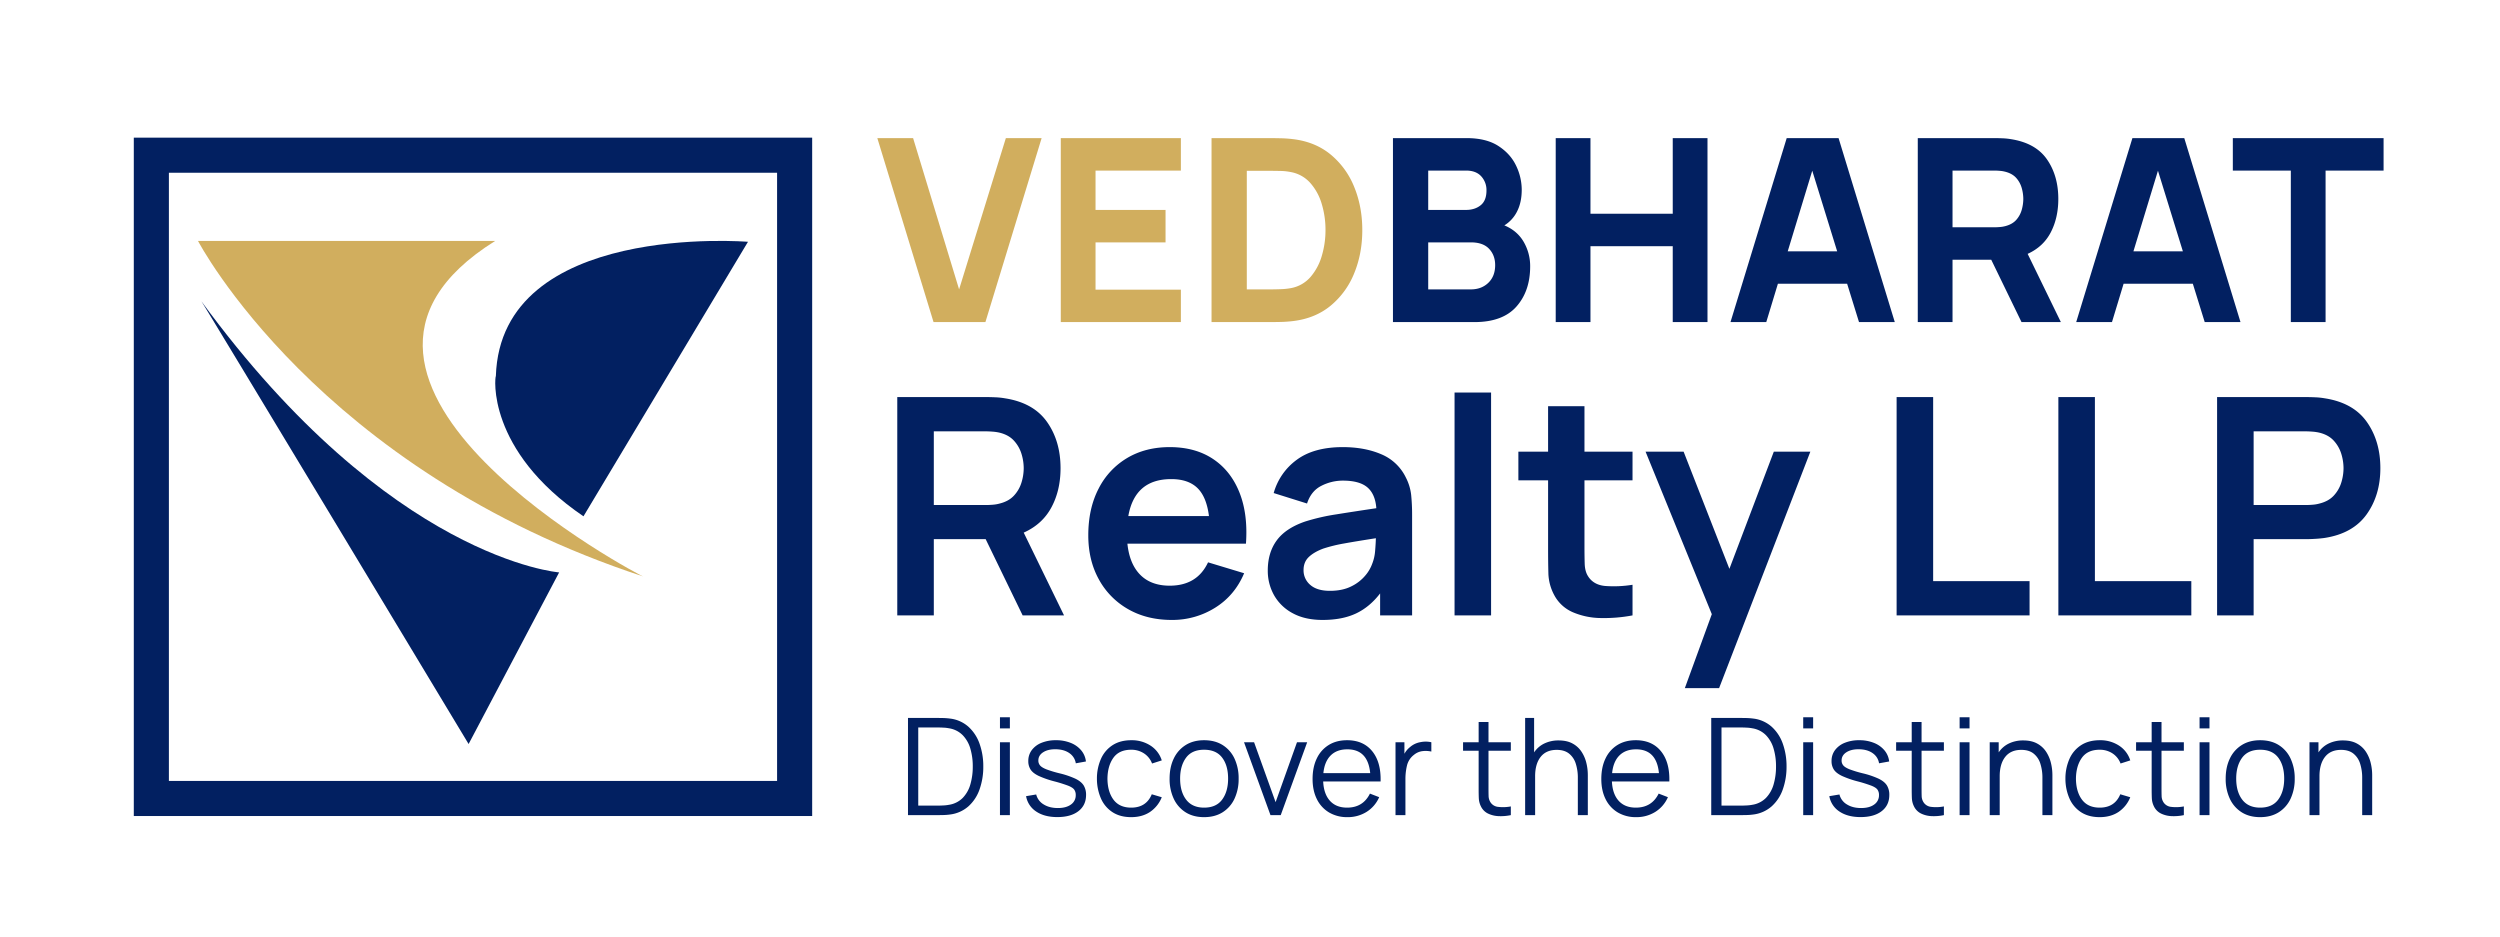
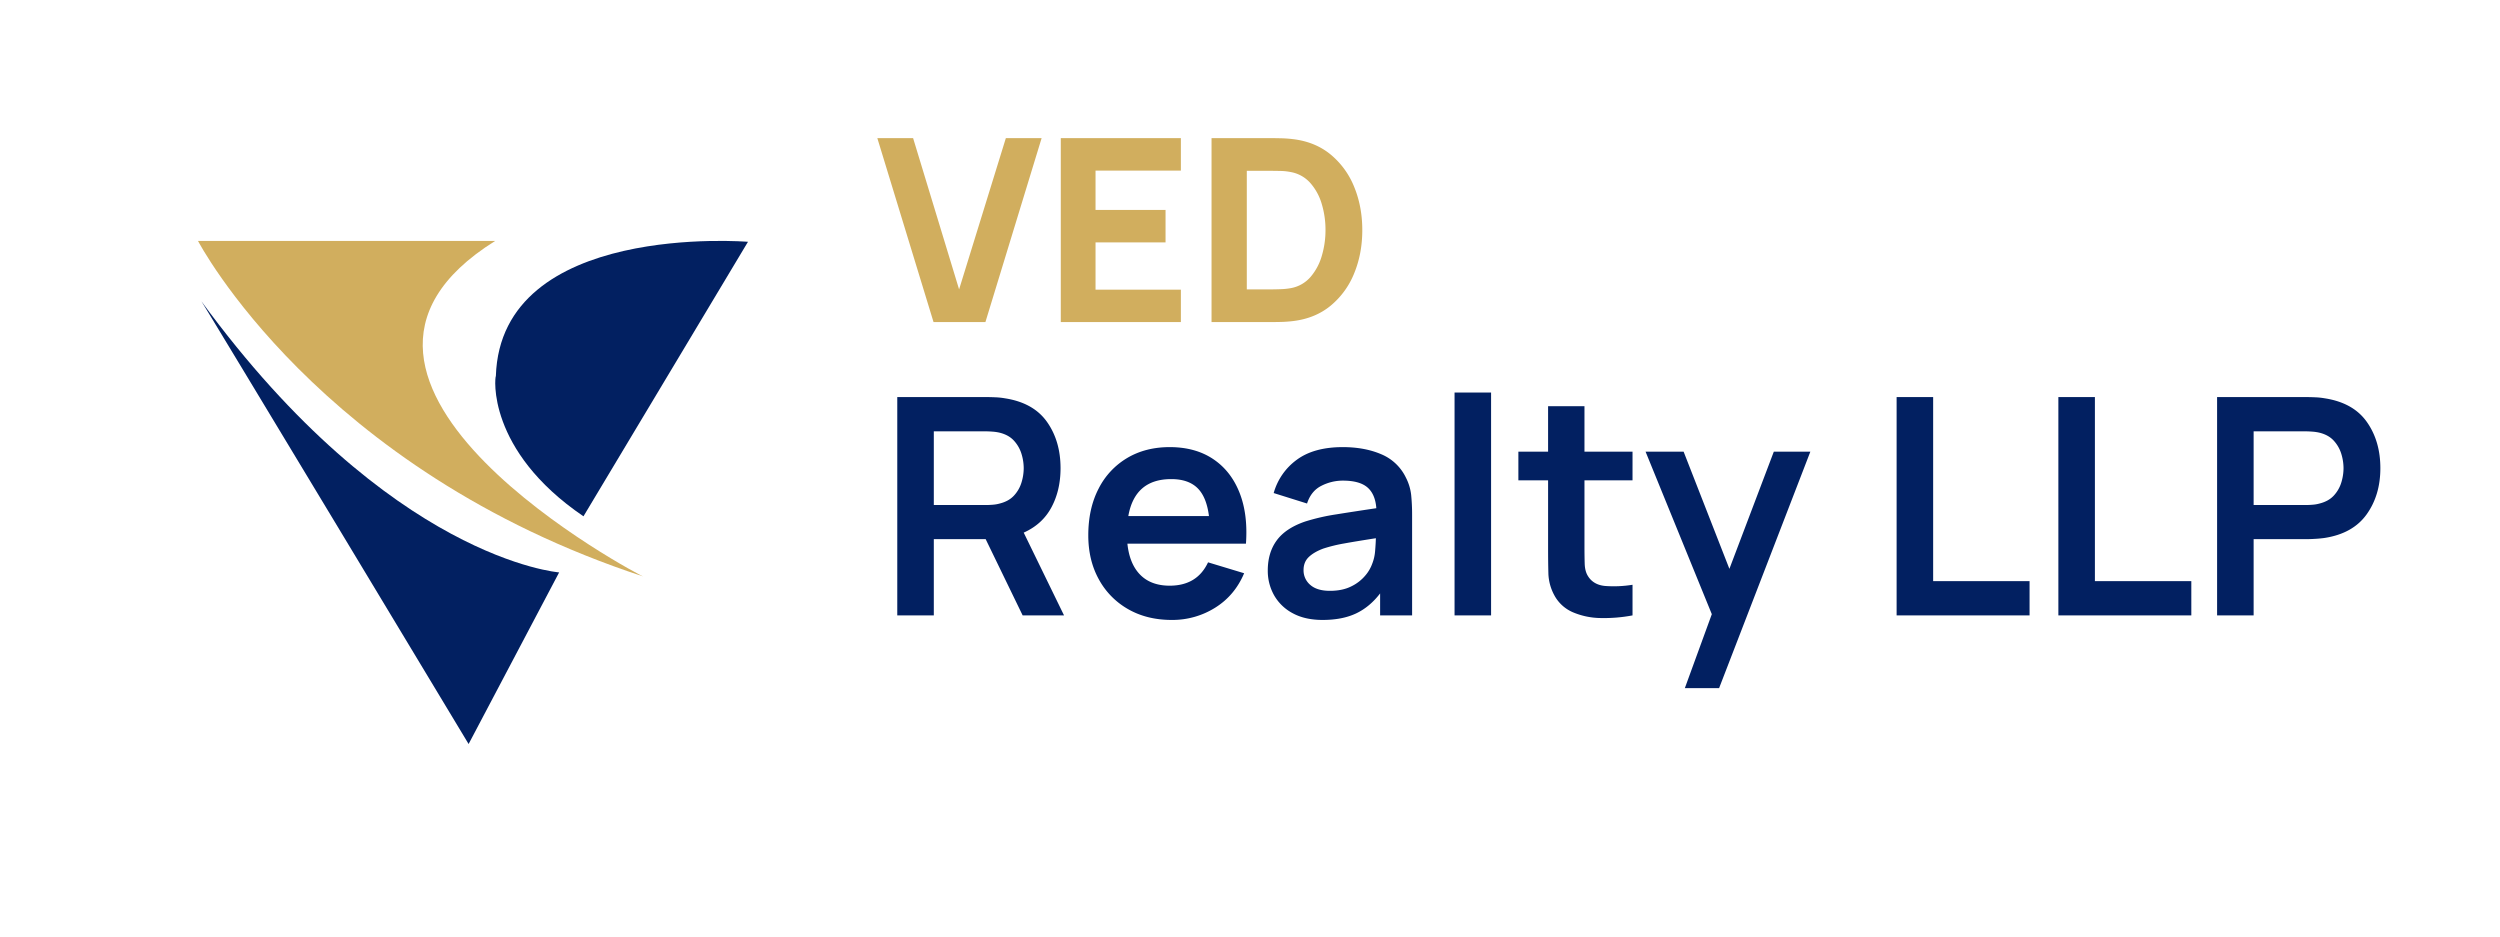
<svg xmlns="http://www.w3.org/2000/svg" width="2778.719" height="1041" viewBox="0 0 2778.719 1041">
  <g id="On_Dark_Bg_VD-Bharath-Logo" data-name="On Dark Bg VD-Bharath-Logo" transform="translate(-379.613 -1720.914)">
    <path id="Path_11" data-name="Path 11" d="M0,0H2778.719V1041H0Z" transform="translate(379.613 1720.914)" fill="#fff" />
-     <path id="Path_13" data-name="Path 13" d="M574.532,0h90.6q31.382,0,46.647-17.253T727.04-61.912a53.444,53.444,0,0,0-7.171-27.193q-7.171-12.425-21.513-18.389a37.884,37.884,0,0,0,14.2-15.62q5.112-10.082,5.112-24a61.874,61.874,0,0,0-6.248-26.7q-6.248-13.206-19.738-21.939t-35.358-8.733H574.532Zm39.192-124.676v-43.736h42.032q11.076,0,16.9,6.39a22.538,22.538,0,0,1,5.822,15.762q0,11.218-6.461,16.4t-16.259,5.183Zm0,88.324V-88.608h47.428q13.49,0,20.235,7.171t6.745,18.105q0,12.354-7.6,19.667t-19.383,7.313ZM755.44,0h38.624V-84.348h91.448V0h38.624V-204.48H885.512v84.064H794.064V-204.48H755.44ZM949.7,0h39.76l12.922-42.6h76.964L1092.548,0h39.76l-62.48-204.48h-57.652Zm63.616-78.668,27.264-89.6,27.69,89.6ZM1157.868,0h38.624V-69.3h43.026L1273.172,0h43.736l-36.92-75.828q17.466-7.952,25.773-24.069t8.307-36.991q0-25.844-12.638-44.02t-40.186-22.436a68.011,68.011,0,0,0-9.017-.923q-5.041-.213-8.023-.213h-86.336Zm38.624-105.364v-63.048H1242.5q2.982,0,6.532.284a33.5,33.5,0,0,1,6.532,1.136q7.81,2.13,12.07,7.171a28.488,28.488,0,0,1,5.893,11.218,45.88,45.88,0,0,1,1.633,11.715,45.88,45.88,0,0,1-1.633,11.715,28.488,28.488,0,0,1-5.893,11.218q-4.26,5.041-12.07,7.171a33.5,33.5,0,0,1-6.532,1.136q-3.55.284-6.532.284ZM1333.948,0h39.76l12.922-42.6h76.964L1476.8,0h39.76l-62.48-204.48h-57.652Zm63.616-78.668,27.264-89.6,27.69,89.6ZM1572.508,0h38.624V-168.412H1675.6V-204.48H1508.04v36.068h64.468Z" transform="translate(1353.332 2078.914)" fill="#022061" />
    <path id="Path_14" data-name="Path 14" d="M63.9,0h57.652l62.48-204.48h-39.76L92.3-36.352,41.18-204.48H1.42ZM205.332,0h133.48V-36.068H243.956v-52.54h77.816v-36.068H243.956v-43.736h94.856V-204.48H205.332Zm167.56,0h66.172q2.414,0,9.94-.142a141.087,141.087,0,0,0,14.484-.994q24.708-2.982,41.89-17.182a90.18,90.18,0,0,0,26.128-36.068q8.946-21.868,8.946-47.854t-8.946-47.854a90.18,90.18,0,0,0-26.128-36.068q-17.182-14.2-41.89-17.182A141.08,141.08,0,0,0,449-204.338q-7.526-.142-9.94-.142H372.892Zm39.192-36.352V-168.128h26.98q3.834,0,10.366.142a62.4,62.4,0,0,1,11.786,1.278,37.841,37.841,0,0,1,21.442,12.07,60.908,60.908,0,0,1,12.709,23.288,99.512,99.512,0,0,1,4.189,29.11,100.222,100.222,0,0,1-4.047,28.4,62.552,62.552,0,0,1-12.5,23.572,37.785,37.785,0,0,1-21.8,12.5,77.286,77.286,0,0,1-11.786,1.207q-6.532.213-10.366.213Z" transform="translate(1353.332 2078.914)" fill="#d1ae5e" />
-     <path id="Path_10" data-name="Path 10" d="M10.5,0H43.275q1.575,0,5.85-.075a66.368,66.368,0,0,0,8.025-.6A37.876,37.876,0,0,0,77.7-9.788a45.368,45.368,0,0,0,12.375-18.9A74.567,74.567,0,0,0,94.2-54a74.244,74.244,0,0,0-4.125-25.275A45.985,45.985,0,0,0,77.7-98.213a37.166,37.166,0,0,0-20.55-9.113,69.6,69.6,0,0,0-8.025-.6Q45-108,43.275-108H10.5ZM21.9-10.575v-86.85H43.275q2.925,0,6.563.188a41.959,41.959,0,0,1,6.187.713A27.309,27.309,0,0,1,71.25-88.912,35.5,35.5,0,0,1,79.8-73.95,69.258,69.258,0,0,1,82.5-54a70.1,70.1,0,0,1-2.662,19.8,35.453,35.453,0,0,1-8.513,15.075,27.25,27.25,0,0,1-15.3,7.65,41.649,41.649,0,0,1-6.112.713q-3.562.188-6.638.188Zm90.825-85.8H123.75V-108.75H112.725Zm0,96.375H123.75V-81H112.725Zm63.75,2.175q14.925,0,23.438-6.563t8.512-18.038A19.646,19.646,0,0,0,205.763-33q-2.663-4.275-9.075-7.425a93.682,93.682,0,0,0-17.587-6,126.641,126.641,0,0,1-14.663-4.425q-5.138-2.025-7.087-4.312a8.213,8.213,0,0,1-1.95-5.513q0-5.775,5.4-9.225t14.025-3.3q9.15.15,15.075,4.313A16.671,16.671,0,0,1,197.025-57.6l11.25-2.025A23.154,23.154,0,0,0,203.025-72a29.206,29.206,0,0,0-11.662-8.287,42.932,42.932,0,0,0-16.387-2.963,41.615,41.615,0,0,0-16.088,2.887,25.021,25.021,0,0,0-10.8,8.1,19.8,19.8,0,0,0-3.862,12.113,17.029,17.029,0,0,0,2.587,9.562q2.587,3.938,8.887,6.975a104.948,104.948,0,0,0,17.25,6.037,156.6,156.6,0,0,1,15.413,4.8q5.138,2.025,6.863,4.388a10.112,10.112,0,0,1,1.725,6.112,12.354,12.354,0,0,1-5.325,10.5q-5.325,3.9-14.55,3.9-9.45,0-15.9-4.088A17.822,17.822,0,0,1,153-22.95l-11.25,1.875a25.594,25.594,0,0,0,11.288,17.1Q162.225,2.175,176.475,2.175ZM258.6,2.25q12.075,0,20.737-5.663a35.6,35.6,0,0,0,13.238-16.463l-11.1-3.3q-6.15,14.85-22.875,14.85-13.05,0-19.65-8.812T232.2-40.5q.15-14.175,6.563-23.175t19.838-9a25.407,25.407,0,0,1,14.137,4.012,23.084,23.084,0,0,1,9.038,11.288l10.8-3.45A30.284,30.284,0,0,0,280.087-77.25a38.042,38.042,0,0,0-21.413-6q-12.075,0-20.55,5.362a34.609,34.609,0,0,0-12.975,15A53.93,53.93,0,0,0,220.5-40.5a54.665,54.665,0,0,0,4.538,22.125A34.572,34.572,0,0,0,237.9-3.225Q246.375,2.25,258.6,2.25Zm81,0q12,0,20.587-5.4a35.333,35.333,0,0,0,13.2-15.037A51.305,51.305,0,0,0,378-40.575a51.466,51.466,0,0,0-4.538-22.163,35.089,35.089,0,0,0-13.125-15.075Q351.75-83.25,339.6-83.25q-11.85,0-20.437,5.362a35.377,35.377,0,0,0-13.238,14.963q-4.65,9.6-4.65,22.35a51.717,51.717,0,0,0,4.538,22.2,35.291,35.291,0,0,0,13.125,15.15Q327.525,2.25,339.6,2.25Zm0-10.575q-13.125,0-19.875-8.812t-6.75-23.438q0-14.175,6.525-23.138t20.1-8.962q13.425,0,20.063,8.738T366.3-40.575q0,14.325-6.6,23.288T339.6-8.325ZM413.4,0h11.4l29.4-81H442.875L419.1-14.4,395.175-81H384Zm85.575,2.25a39.316,39.316,0,0,0,21.113-5.775A36.294,36.294,0,0,0,534.225-19.95L523.95-23.925q-7.725,15.6-25.425,15.6-12.15,0-19.013-7.575t-7.538-21.525H535.8q.6-21.45-9.338-33.638T498.525-83.25q-11.7,0-20.288,5.25a35.033,35.033,0,0,0-13.312,14.925Q460.2-53.4,460.2-40.125q0,12.825,4.763,22.35A35.145,35.145,0,0,0,478.463-3,39.064,39.064,0,0,0,498.975,2.25Zm-.15-75.375q22.875,0,25.425,26.475H472.2q1.275-12.825,8.1-19.65T498.825-73.125ZM552.375,0H563.4V-40.425a63.718,63.718,0,0,1,1.688-14.512,21.105,21.105,0,0,1,7.762-12.038,18.15,18.15,0,0,1,9.638-4.162,28.9,28.9,0,0,1,9.713.488V-81a28.268,28.268,0,0,0-12.075-.113,23.639,23.639,0,0,0-11.55,5.438,23.708,23.708,0,0,0-6.3,7.5V-81h-9.9ZM680.55,0V-9.675a45.905,45.905,0,0,1-14.587.45,11.305,11.305,0,0,1-8.588-6,13.4,13.4,0,0,1-1.537-6.038q-.113-3.412-.112-8.513V-71.55H680.55V-81H655.725v-22.5h-10.95V-81H627.45v9.45h17.325v42.225q0,5.925.188,10.575a22.448,22.448,0,0,0,2.362,9.075,17.064,17.064,0,0,0,7.912,7.95,29.743,29.743,0,0,0,11.85,2.85A53.776,53.776,0,0,0,680.55,0Zm15.9,0h11.1V-43.2q0-13.725,6.15-21.525t17.85-7.8q8.475,0,13.65,4.088A22.912,22.912,0,0,1,752.7-57.3a50.9,50.9,0,0,1,2.325,15.975V0h11.1V-44.55a56.683,56.683,0,0,0-1.687-13.65A39.225,39.225,0,0,0,759-70.65a27.526,27.526,0,0,0-9.975-9q-6.225-3.375-15.375-3.375a36.106,36.106,0,0,0-15.713,3.338,28.64,28.64,0,0,0-11.512,9.937V-108H696.45ZM819.9,2.25a39.316,39.316,0,0,0,21.112-5.775A36.294,36.294,0,0,0,855.15-19.95l-10.275-3.975q-7.725,15.6-25.425,15.6-12.15,0-19.013-7.575T792.9-37.425h63.825q.6-21.45-9.337-33.638T819.45-83.25q-11.7,0-20.288,5.25A35.033,35.033,0,0,0,785.85-63.075q-4.725,9.675-4.725,22.95,0,12.825,4.763,22.35A35.145,35.145,0,0,0,799.388-3,39.064,39.064,0,0,0,819.9,2.25Zm-.15-75.375q22.875,0,25.425,26.475h-52.05q1.275-12.825,8.1-19.65T819.75-73.125ZM903.3,0h32.775q1.575,0,5.85-.075a66.367,66.367,0,0,0,8.025-.6A37.876,37.876,0,0,0,970.5-9.788a45.368,45.368,0,0,0,12.375-18.9A74.567,74.567,0,0,0,987-54a74.244,74.244,0,0,0-4.125-25.275A45.985,45.985,0,0,0,970.5-98.213a37.166,37.166,0,0,0-20.55-9.113,69.606,69.606,0,0,0-8.025-.6Q937.8-108,936.075-108H903.3Zm11.4-10.575v-86.85h21.375q2.925,0,6.563.188a41.959,41.959,0,0,1,6.188.713,27.309,27.309,0,0,1,15.225,7.613A35.5,35.5,0,0,1,972.6-73.95,69.258,69.258,0,0,1,975.3-54a70.1,70.1,0,0,1-2.662,19.8,35.454,35.454,0,0,1-8.513,15.075,27.25,27.25,0,0,1-15.3,7.65,41.649,41.649,0,0,1-6.113.713q-3.562.188-6.637.188Zm90.825-85.8h11.025V-108.75h-11.025Zm0,96.375h11.025V-81h-11.025Zm63.75,2.175q14.925,0,23.438-6.563t8.513-18.038A19.645,19.645,0,0,0,1098.563-33q-2.663-4.275-9.075-7.425a93.681,93.681,0,0,0-17.588-6,126.637,126.637,0,0,1-14.662-4.425q-5.137-2.025-7.088-4.312a8.214,8.214,0,0,1-1.95-5.513q0-5.775,5.4-9.225t14.025-3.3q9.15.15,15.075,4.313a16.672,16.672,0,0,1,7.125,11.288l11.25-2.025A23.155,23.155,0,0,0,1095.825-72a29.207,29.207,0,0,0-11.662-8.287,42.933,42.933,0,0,0-16.388-2.963,41.615,41.615,0,0,0-16.088,2.887,25.021,25.021,0,0,0-10.8,8.1,19.794,19.794,0,0,0-3.863,12.113,17.029,17.029,0,0,0,2.588,9.562q2.587,3.938,8.887,6.975a104.953,104.953,0,0,0,17.25,6.037,156.614,156.614,0,0,1,15.413,4.8q5.137,2.025,6.862,4.388a10.112,10.112,0,0,1,1.725,6.112,12.354,12.354,0,0,1-5.325,10.5q-5.325,3.9-14.55,3.9-9.45,0-15.9-4.088A17.822,17.822,0,0,1,1045.8-22.95l-11.25,1.875a25.594,25.594,0,0,0,11.287,17.1Q1055.025,2.175,1069.275,2.175ZM1161.9,0V-9.675a45.905,45.905,0,0,1-14.588.45,11.305,11.305,0,0,1-8.587-6,13.4,13.4,0,0,1-1.538-6.038q-.112-3.412-.112-8.513V-71.55H1161.9V-81h-24.825v-22.5h-10.95V-81H1108.8v9.45h17.325v42.225q0,5.925.188,10.575a22.447,22.447,0,0,0,2.363,9.075,17.064,17.064,0,0,0,7.912,7.95,29.743,29.743,0,0,0,11.85,2.85A53.776,53.776,0,0,0,1161.9,0Zm17.475-96.375H1190.4V-108.75h-11.025Zm0,96.375H1190.4V-81h-11.025Zm33.45,0h11.1V-43.2q0-13.725,6.15-21.525t17.85-7.8q8.475,0,13.65,4.088a22.913,22.913,0,0,1,7.5,11.137,50.9,50.9,0,0,1,2.325,15.975V0h11.1V-44.55a56.683,56.683,0,0,0-1.687-13.65,39.225,39.225,0,0,0-5.437-12.45,27.526,27.526,0,0,0-9.975-9q-6.225-3.375-15.375-3.375a36.106,36.106,0,0,0-15.713,3.338A28.641,28.641,0,0,0,1222.8-69.75V-81h-9.975Zm122.25,2.25q12.075,0,20.738-5.663a35.6,35.6,0,0,0,13.237-16.463l-11.1-3.3q-6.15,14.85-22.875,14.85-13.05,0-19.65-8.812t-6.75-23.362q.15-14.175,6.563-23.175t19.838-9a25.407,25.407,0,0,1,14.138,4.012,23.084,23.084,0,0,1,9.037,11.288l10.8-3.45a30.284,30.284,0,0,0-12.487-16.425,38.042,38.042,0,0,0-21.412-6q-12.075,0-20.55,5.362a34.608,34.608,0,0,0-12.975,15,53.93,53.93,0,0,0-4.65,22.388,54.666,54.666,0,0,0,4.537,22.125,34.572,34.572,0,0,0,12.863,15.15Q1322.85,2.25,1335.075,2.25ZM1428.6,0V-9.675a45.905,45.905,0,0,1-14.588.45,11.305,11.305,0,0,1-8.587-6,13.4,13.4,0,0,1-1.538-6.038q-.112-3.412-.112-8.513V-71.55H1428.6V-81h-24.825v-22.5h-10.95V-81H1375.5v9.45h17.325v42.225q0,5.925.188,10.575a22.447,22.447,0,0,0,2.363,9.075,17.064,17.064,0,0,0,7.912,7.95,29.743,29.743,0,0,0,11.85,2.85A53.776,53.776,0,0,0,1428.6,0Zm17.475-96.375H1457.1V-108.75h-11.025Zm0,96.375H1457.1V-81h-11.025Zm67.35,2.25q12,0,20.588-5.4a35.334,35.334,0,0,0,13.2-15.037,51.306,51.306,0,0,0,4.612-22.388,51.466,51.466,0,0,0-4.537-22.163,35.089,35.089,0,0,0-13.125-15.075q-8.587-5.437-20.738-5.437-11.85,0-20.437,5.362a35.376,35.376,0,0,0-13.237,14.963q-4.65,9.6-4.65,22.35a51.716,51.716,0,0,0,4.537,22.2,35.292,35.292,0,0,0,13.125,15.15Q1501.35,2.25,1513.425,2.25Zm0-10.575q-13.125,0-19.875-8.812t-6.75-23.438q0-14.175,6.525-23.138t20.1-8.962q13.425,0,20.063,8.738t6.638,23.362q0,14.325-6.6,23.288T1513.425-8.325ZM1568.25,0h11.1V-43.2q0-13.725,6.15-21.525t17.85-7.8q8.475,0,13.65,4.088a22.913,22.913,0,0,1,7.5,11.137,50.9,50.9,0,0,1,2.325,15.975V0h11.1V-44.55a56.683,56.683,0,0,0-1.687-13.65,39.225,39.225,0,0,0-5.437-12.45,27.526,27.526,0,0,0-9.975-9q-6.225-3.375-15.375-3.375a36.106,36.106,0,0,0-15.713,3.338,28.641,28.641,0,0,0-11.512,9.937V-81h-9.975Z" transform="translate(1378.332 2626.914)" fill="#022061" />
    <path id="Path_12" data-name="Path 12" d="M23.59,0H64.2V-84.756h57.627L162.94,0h46L164.119-92q20.726-9.267,30.836-28.14t10.11-43.473q0-30.161-15.081-51.477t-46.759-26.2a79.05,79.05,0,0,0-10.279-1.1q-5.561-.253-9.1-.253H23.59ZM64.2-122.668v-81.891h57.964q3.37,0,7.583.337a51.129,51.129,0,0,1,7.751,1.179q10.11,2.527,15.923,9.015a38.167,38.167,0,0,1,8.257,14.575,54.61,54.61,0,0,1,2.443,15.839,54.609,54.609,0,0,1-2.443,15.839,37.436,37.436,0,0,1-8.257,14.491q-5.813,6.4-15.923,8.931a39.75,39.75,0,0,1-7.751,1.348q-4.213.337-7.583.337ZM328.744,5.055A89.334,89.334,0,0,0,376.85-8.509q21.821-13.564,32.268-38.334l-40.1-12.132q-12.132,25.949-42.63,25.949-20.725,0-32.689-12.048T279.373-79.7H411.14q2.359-32.858-7.245-56.953t-29.4-37.239q-19.8-13.143-48.107-13.143-26.791,0-47.18,12.048a83.129,83.129,0,0,0-31.847,34.121Q235.9-118.792,235.9-88.968q0,27.634,11.711,48.865a84.606,84.606,0,0,0,32.6,33.195Q301.109,5.055,328.744,5.055Zm-.674-156.537q18.872,0,29.066,9.857t12.89,31.257H280.384Q287.63-151.482,328.07-151.482ZM496.4,5.055q21.736,0,36.986-7.161t26.876-22.326V0h35.554V-111.716a218.317,218.317,0,0,0-1.011-21.821,55.27,55.27,0,0,0-5.9-19.63,52.975,52.975,0,0,0-27.381-25.949q-18.451-7.919-42.715-7.919-32.015,0-51.056,13.985a68.566,68.566,0,0,0-25.78,37.07l37.07,11.627q4.549-13.985,16.008-19.715a52.5,52.5,0,0,1,23.759-5.729q18.535,0,27.3,7.5t9.942,23.169q-23.927,3.539-44.4,6.824a228.631,228.631,0,0,0-34.8,8q-21.568,7.414-31.509,20.978T435.4-49.876A55.189,55.189,0,0,0,442.4-22.41,51.287,51.287,0,0,0,463.038-2.443Q476.687,5.055,496.4,5.055ZM504.489-27.3q-14.323,0-21.821-6.571a21.032,21.032,0,0,1-7.5-16.513q0-8.931,5.813-14.491t16.26-9.436a169.647,169.647,0,0,1,23.084-5.645q13.48-2.443,35.217-5.813-.169,6.4-.843,14.238a48.336,48.336,0,0,1-3.2,14.07,42.057,42.057,0,0,1-7.835,13.312,46.951,46.951,0,0,1-15.586,11.964Q518.306-27.3,504.489-27.3ZM643,0H683.6V-247.7H643ZM840.815,0V-34.037a130.15,130.15,0,0,1-30.33,1.348q-13.311-1.18-19.378-11.29-3.2-5.224-3.454-13.564T787.4-76.668v-73.466h53.414V-181.98H787.4v-50.55h-40.44v50.55H713.935v31.847h33.026v75.825q0,15.671.337,27.887a54.127,54.127,0,0,0,6.572,24.011A42.308,42.308,0,0,0,774.595-3.454a81.327,81.327,0,0,0,30.92,6.4A169.315,169.315,0,0,0,840.815,0Zm58.133,80.88h38.081l101.437-262.86H997.857L948.487-51.73,897.6-181.98H855.306L928.941-1.348ZM1134.342,0h147.775V-38.081H1174.951V-242.64h-40.609Zm179.79,0h147.775V-38.081H1354.74V-242.64h-40.609Zm176.42,0h40.609V-84.756h59.649q3.37,0,9.015-.337t10.363-1.011q31.341-4.886,46.59-26.2t15.249-51.308q0-30.161-15.081-51.477t-46.759-26.2a79.052,79.052,0,0,0-10.278-1.1q-5.561-.253-9.1-.253H1490.551Zm40.609-122.668v-81.891h57.964q3.37,0,7.583.337a51.129,51.129,0,0,1,7.751,1.179q10.11,2.527,15.923,9.015a38.166,38.166,0,0,1,8.256,14.575,54.611,54.611,0,0,1,2.443,15.839,54.611,54.611,0,0,1-2.443,15.839,37.436,37.436,0,0,1-8.256,14.491q-5.813,6.4-15.923,8.931a39.749,39.749,0,0,1-7.751,1.348q-4.213.337-7.583.337Z" transform="translate(1353.332 2404.914)" fill="#022061" />
-     <path id="Path_9" data-name="Path 9" d="M22088.332,14649.914h-754v-754h754v754h0v0Zm-715-715v676h676v-676h-676Z" transform="translate(-20806 -12022)" fill="#022061" />
    <path id="Path_1" data-name="Path 1" d="M-13943.109-11578.5l100.622-190.741s-187.761-14.2-397.655-301.359C-14240.143-12071.771-13943.109-11578.5-13943.109-11578.5Z" transform="translate(14843.574 14126.379)" fill="#022061" />
    <path id="Path_2" data-name="Path 2" d="M-13903.111-11777.025l182.852-305.113s-274.816-22.722-280.226,149.312C-14001.568-11932.827-14011.306-11850.6-13903.111-11777.025Z" transform="translate(14931.242 14071.805)" fill="#022061" />
    <path id="Path_3" data-name="Path 3" d="M-13880.358-12083.129h-330.393s132.412,253.977,494.869,372.991C-13713.719-11707.974-14132.059-11926.156-13880.358-12083.129Z" transform="translate(14810.431 14071.803)" fill="#d1ae5e" />
  </g>
</svg>